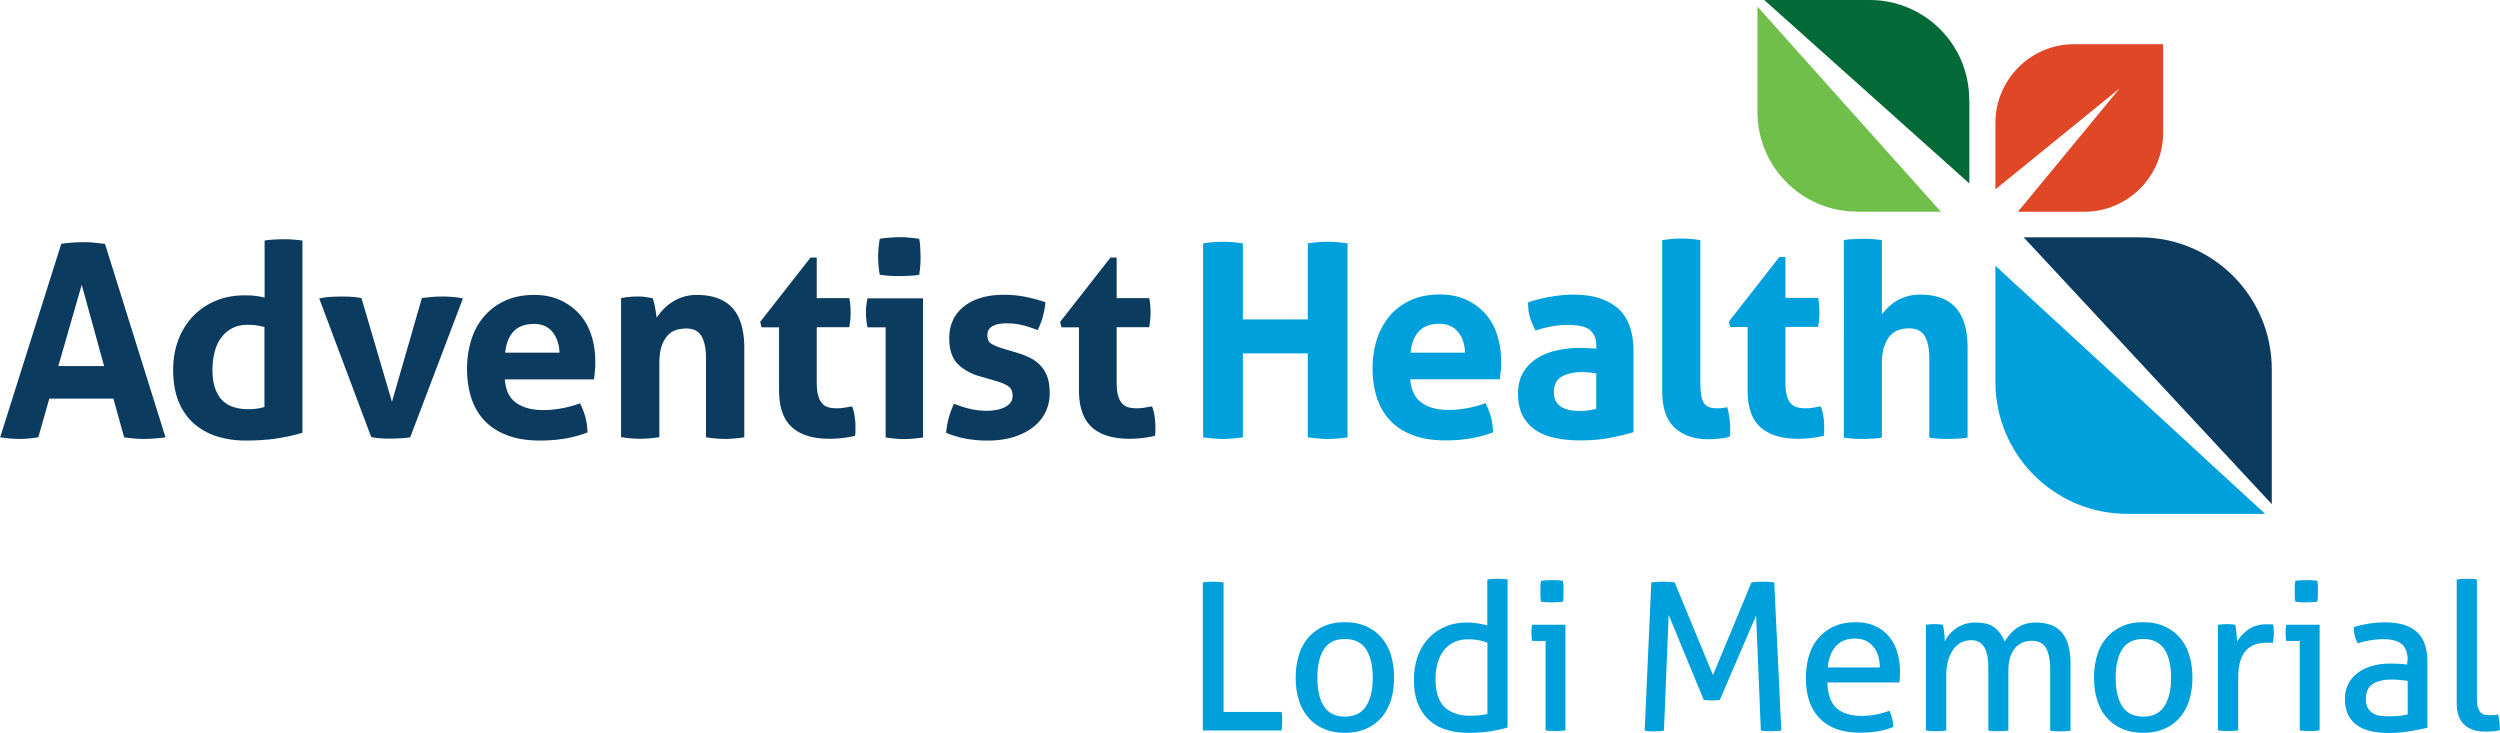
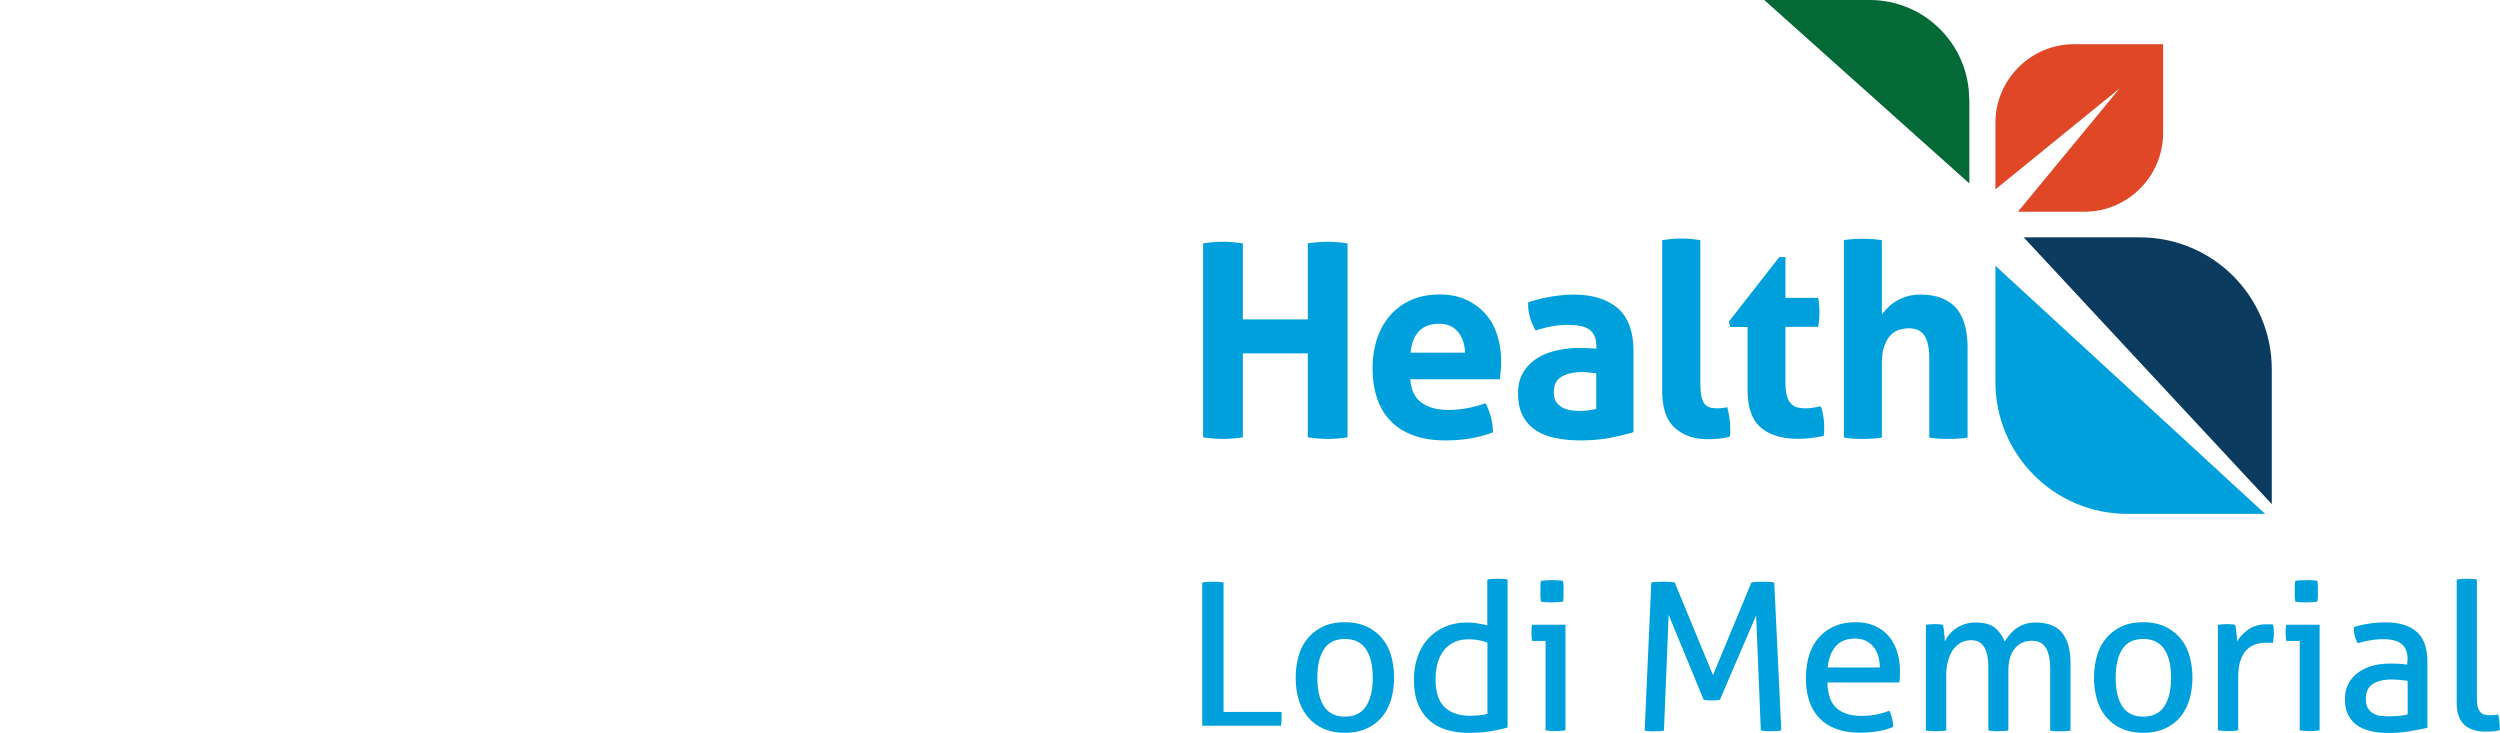
<svg xmlns="http://www.w3.org/2000/svg" viewBox="0 0 169.79 49.77">
  <path d="M140.87 3c-2.95 0-5.35 2.4-5.35 5.35v4.51L143.96 6l-6.91 8.38h4.51c2.95 0 5.35-2.4 5.35-5.35V3h-6.03Z" fill="#e04726" />
  <path d="M154.29 25.08c0-4.95-4.01-8.96-8.96-8.96h-7.89l16.85 18.12v-9.16Z" fill="#0c3b60" />
  <path d="M135.52 18.05v7.89c0 4.95 4.01 8.96 8.96 8.96h9.36l-18.32-16.85Z" fill="#00a0dd" />
-   <path d="M126.12 14.38h5.7L119.36.45v7.16c0 3.73 3.03 6.76 6.76 6.76Z" fill="#6fbf4a" />
  <path d="M133.74 6.76c0-3.74-3.03-6.76-6.76-6.76h-7.16l13.93 12.46v-5.7Z" fill="#036936" />
-   <path d="M4.15 16.56c.26-.04.5-.06.73-.08.23-.02.49-.03.77-.03.24 0 .48 0 .71.03.23.02.49.05.77.08l4.11 13.14c-.5.07-.99.11-1.46.11s-.91-.04-1.35-.11l-.73-2.63H3.35L2.6 29.7c-.44.07-.86.11-1.26.11-.45 0-.9-.04-1.33-.11l4.15-13.14Zm2.92 8.3-1.52-5.52-1.59 5.52h3.11ZM17.96 16.34c.22-.04.44-.06.65-.07.21-.01.42-.02.63-.02s.42 0 .64.02c.22.01.44.04.66.07v13.05c-.57.17-1.15.3-1.75.39-.59.09-1.31.14-2.15.14-.65 0-1.26-.09-1.86-.27a4.36 4.36 0 0 1-1.56-.84c-.45-.38-.81-.88-1.07-1.49s-.39-1.35-.39-2.23c0-.69.11-1.35.34-1.97.23-.62.55-1.15.97-1.6.42-.45.93-.81 1.53-1.07s1.26-.39 1.99-.39c.22 0 .45 0 .69.03s.47.06.69.12v-3.88Zm0 5.87c-.24-.06-.44-.1-.59-.12-.15-.02-.34-.03-.58-.03-.4 0-.75.08-1.05.25-.3.16-.55.38-.74.66-.2.27-.34.6-.43.97-.09.37-.14.76-.14 1.16 0 .5.06.92.18 1.27s.29.62.5.83c.21.21.47.36.76.45s.61.14.95.14c.21 0 .4 0 .57-.03.17-.02.36-.06.57-.12v-5.43ZM21.68 20.27c.29-.06.56-.1.81-.11.25-.01.47-.02.65-.02.24 0 .49 0 .73.02.24.01.47.04.68.09l2.07 7.04 2.03-7.04c.21-.04.43-.06.66-.08.23-.02.46-.03.69-.03.18 0 .39 0 .63.02.24.01.51.05.81.11l-3.58 9.43c-.23.04-.48.06-.73.07s-.47.02-.64.02c-.18 0-.39 0-.62-.02a3.5 3.5 0 0 1-.66-.09l-3.53-9.41ZM34.29 25.77c.05.73.3 1.26.77 1.59.46.33 1.07.49 1.83.49.41 0 .84-.04 1.27-.12.43-.08.84-.19 1.23-.34.13.24.25.54.35.88.1.34.15.71.16 1.1-.95.37-2.02.55-3.22.55-.88 0-1.63-.12-2.26-.37-.63-.24-1.14-.58-1.54-1.01-.4-.43-.69-.95-.88-1.54-.19-.6-.28-1.25-.28-1.96s.1-1.35.29-1.96c.19-.61.48-1.14.87-1.59.38-.45.86-.81 1.43-1.07s1.23-.39 1.98-.39c.66 0 1.24.12 1.75.35.51.23.95.55 1.31.95.36.4.63.88.81 1.43.18.55.27 1.15.27 1.78 0 .23 0 .46-.03.69-.02.23-.04.41-.06.54h-6.07ZM38 23.96c-.02-.59-.19-1.06-.48-1.42-.3-.36-.72-.54-1.25-.54-.61 0-1.07.17-1.39.51-.32.34-.51.82-.57 1.44H38ZM42.19 20.25c.17-.04.34-.06.51-.08.17-.02.36-.03.57-.03s.39 0 .55.03c.16.02.32.05.49.08.04.06.07.15.1.27.03.12.06.24.08.37.02.13.05.25.06.37.02.12.03.23.05.31.12-.18.27-.37.44-.55.17-.18.37-.35.59-.49a3.025 3.025 0 0 1 1.69-.5c1.07 0 1.88.29 2.42.88.54.59.81 1.51.81 2.76v6.03c-.44.07-.87.11-1.3.11s-.86-.04-1.3-.11v-5.34c0-.66-.1-1.16-.3-1.52-.2-.35-.55-.53-1.05-.53-.21 0-.42.03-.64.09-.22.06-.42.18-.59.36-.18.18-.32.42-.43.74-.11.32-.16.73-.16 1.24v4.95c-.44.07-.87.11-1.3.11s-.86-.04-1.3-.11v-9.45ZM52.91 22.23h-1.19l-.09-.37 3.42-4.37h.42v2.76h2.21c.04.18.06.35.07.49.01.15.02.3.02.46 0 .17 0 .34-.02.49-.01.16-.04.34-.07.53h-2.21v3.71c0 .38.03.68.09.91.06.23.15.41.27.55.12.13.26.23.43.27.17.05.37.07.6.07.18 0 .36-.02.54-.05.18-.03.33-.06.47-.08.09.23.15.47.18.72.04.25.05.47.05.67v.34c0 .09-.02.18-.03.27-.56.13-1.14.2-1.74.2-1.11 0-1.96-.26-2.54-.78-.58-.52-.88-1.36-.88-2.53v-4.28ZM60.14 22.23h-1.22c-.04-.16-.06-.33-.08-.5-.02-.18-.03-.34-.03-.5 0-.33.04-.65.11-.97h3.77v9.45c-.44.07-.87.11-1.28.11s-.82-.04-1.26-.11v-7.48Zm-.39-3.57c-.07-.41-.11-.82-.11-1.22s.04-.8.11-1.22c.21-.04.43-.06.67-.08.24-.02.45-.03.65-.03.21 0 .43 0 .68.03.24.02.47.05.68.08.04.21.06.41.07.61.01.2.02.41.02.61s0 .4-.02.6c-.01.21-.04.41-.07.62-.21.04-.43.06-.67.07s-.46.02-.67.02c-.2 0-.41 0-.66-.02a6.78 6.78 0 0 1-.68-.07ZM66.65 25.59c-.68-.19-1.22-.48-1.6-.87-.38-.38-.58-.96-.58-1.73 0-.93.33-1.65 1-2.18.66-.52 1.57-.79 2.71-.79.48 0 .94.04 1.41.13.46.09.93.21 1.41.38-.02.32-.09.65-.18.99-.1.34-.21.64-.35.9-.29-.12-.62-.23-.97-.32s-.73-.14-1.12-.14c-.41 0-.74.06-.97.19-.23.13-.35.33-.35.61s.08.46.25.57c.16.11.4.21.7.31l1.04.31c.34.1.65.22.92.36.27.14.51.31.7.52.19.21.35.46.46.77.11.3.16.68.16 1.12s-.09.87-.28 1.26c-.19.39-.46.73-.82 1.01-.36.29-.8.51-1.31.68-.51.16-1.09.25-1.74.25-.29 0-.56 0-.8-.03-.24-.02-.48-.05-.7-.09-.23-.04-.45-.09-.67-.16-.22-.06-.46-.14-.71-.24.02-.33.08-.66.17-1 .09-.34.21-.66.36-.98.4.16.78.28 1.14.36.36.08.73.12 1.12.12.17 0 .36-.02.56-.05.2-.03.39-.09.56-.16.17-.08.31-.18.43-.31s.17-.3.17-.5c0-.29-.09-.5-.27-.63-.18-.13-.42-.24-.74-.34l-1.13-.33ZM73.28 22.23h-1.19l-.09-.37 3.42-4.37h.42v2.76h2.21c.04.18.06.35.07.49.01.15.02.3.02.46 0 .17 0 .34-.02.49-.01.16-.04.34-.07.53h-2.21v3.71c0 .38.03.68.09.91.06.23.15.41.27.55.12.13.26.23.43.27.17.05.37.07.6.07.18 0 .36-.02.54-.05.18-.03.33-.06.47-.08.09.23.15.47.18.72.04.25.05.47.05.67v.34c0 .09-.02.18-.03.27-.56.13-1.14.2-1.74.2-1.11 0-1.96-.26-2.54-.78-.58-.52-.88-1.36-.88-2.53v-4.28Z" fill="#0c3b60" />
-   <path d="M81.71 16.53c.45-.07.9-.11 1.34-.11s.89.04 1.36.11v5.16h4.41v-5.16c.45-.07.9-.11 1.34-.11s.89.04 1.36.11V29.7c-.46.07-.91.11-1.34.11-.45 0-.9-.04-1.36-.11V24h-4.41v5.7c-.46.07-.91.11-1.34.11-.45 0-.9-.04-1.36-.11V16.53ZM95.78 25.76c.05.73.31 1.26.77 1.59.46.33 1.07.49 1.83.49.42 0 .84-.04 1.27-.12.43-.08.85-.19 1.24-.34.13.24.25.54.35.88.1.34.15.71.16 1.1-.95.37-2.03.55-3.22.55-.88 0-1.63-.12-2.26-.37-.63-.24-1.14-.58-1.54-1.02-.4-.43-.69-.95-.88-1.55-.19-.6-.28-1.25-.28-1.96s.1-1.35.29-1.96c.2-.61.49-1.14.87-1.59.38-.45.86-.81 1.43-1.07S97.04 20 97.8 20c.66 0 1.25.12 1.76.35.51.23.95.55 1.31.95.36.4.63.88.81 1.44.18.56.27 1.15.27 1.79 0 .23 0 .46-.03.69-.02.23-.04.41-.06.54h-6.08Zm3.72-1.81c-.02-.59-.19-1.06-.49-1.42-.3-.36-.72-.54-1.25-.54-.61 0-1.07.17-1.39.51-.32.34-.51.82-.57 1.45h3.7ZM108.41 23.47c0-.29-.05-.53-.15-.71-.1-.18-.23-.33-.4-.43-.17-.1-.38-.17-.63-.21-.25-.04-.53-.05-.83-.05-.66 0-1.36.13-2.11.38-.17-.32-.3-.62-.38-.9-.09-.28-.13-.62-.13-1.01a9.47 9.47 0 0 1 1.61-.4c.54-.09 1.04-.13 1.5-.13 1.27 0 2.26.31 2.98.92.71.61 1.07 1.59 1.07 2.93v5.49c-.43.13-.95.26-1.56.38-.61.12-1.3.18-2.07.18-.62 0-1.19-.06-1.71-.17-.52-.11-.96-.29-1.34-.55-.37-.26-.66-.59-.86-.99-.2-.4-.3-.9-.3-1.48s.13-1.08.38-1.47c.25-.4.57-.71.97-.95s.84-.41 1.33-.51c.49-.1.98-.16 1.47-.16.35 0 .74.02 1.17.05v-.22Zm0 1.89c-.15-.02-.31-.05-.48-.06-.17-.02-.32-.03-.46-.03-.6 0-1.07.11-1.42.32-.35.21-.52.56-.52 1.03 0 .32.07.56.2.73.13.17.3.3.49.38.19.08.39.13.6.15.21.02.4.03.56.03.18 0 .37-.02.55-.05.18-.03.34-.06.48-.08v-2.42ZM112.9 16.31c.44-.07.87-.11 1.3-.11s.84.04 1.28.11v9.62c0 .38.02.68.06.92.04.23.11.41.2.54.09.13.21.22.36.27.15.05.33.07.55.07.1 0 .2 0 .32-.02.12-.01.23-.03.34-.06.13.5.2.99.2 1.47v.27c0 .08-.01.17-.04.27-.2.06-.43.1-.71.13-.27.02-.53.04-.76.04-.94 0-1.69-.26-2.26-.78-.57-.52-.85-1.36-.85-2.54V16.33ZM118.7 22.21h-1.19l-.09-.37 3.42-4.38h.42v2.77h2.22c.04.18.06.35.07.49.01.15.02.3.02.46 0 .17 0 .34-.02.49-.01.16-.04.34-.07.53h-2.22v3.72c0 .38.03.68.09.92.06.23.15.42.27.55.12.13.26.23.43.27.17.05.37.07.6.07.18 0 .36-.02.54-.05.18-.03.33-.06.47-.08.09.23.15.47.18.72.04.25.05.47.05.67v.34c0 .09-.02.18-.03.27-.56.13-1.14.2-1.74.2-1.11 0-1.96-.26-2.55-.78-.59-.52-.88-1.36-.88-2.54v-4.29ZM125.23 16.31c.21-.04.42-.06.64-.07.22-.01.43-.02.64-.02s.42 0 .64.02c.22.01.44.04.66.07v5.04c.09-.11.2-.24.34-.39.14-.15.31-.3.52-.44a3.111 3.111 0 0 1 1.76-.51c1.05 0 1.85.29 2.39.88.54.59.81 1.51.81 2.77v6.06c-.22.04-.44.06-.66.07-.22.01-.43.02-.64.02s-.42 0-.64-.02c-.22-.01-.44-.04-.66-.07v-5.37c0-.66-.1-1.17-.31-1.52-.21-.35-.56-.53-1.06-.53-.21 0-.42.03-.64.09-.22.06-.42.18-.6.36s-.32.42-.44.74-.17.73-.17 1.25v4.98c-.22.04-.44.06-.66.07-.22.01-.43.02-.64.02s-.42 0-.63-.02c-.21-.01-.43-.04-.65-.07V16.31ZM81.69 39.56c.1-.02.21-.03.33-.04s.24-.01.37-.01c.12 0 .24 0 .36.01s.24.02.35.04v8.79h3.94c.02.1.03.21.04.32v.31c0 .22-.01.43-.04.63h-5.35V39.56ZM91.34 49.77c-.56 0-1.05-.1-1.47-.29-.42-.19-.77-.45-1.05-.79s-.49-.73-.62-1.19c-.14-.46-.2-.95-.2-1.48s.07-1.02.2-1.48c.13-.46.34-.85.62-1.19s.63-.6 1.05-.8c.42-.2.91-.29 1.47-.29s1.05.1 1.47.29c.42.2.77.46 1.05.8s.49.73.62 1.19c.13.46.2.95.2 1.48s-.07 1.03-.2 1.48c-.14.46-.34.85-.62 1.19s-.63.6-1.05.79c-.42.19-.91.29-1.47.29Zm0-1.1c.64 0 1.12-.23 1.43-.7.31-.47.46-1.11.46-1.94s-.15-1.47-.46-1.94c-.31-.46-.78-.69-1.43-.69s-1.12.23-1.42.69c-.3.46-.45 1.11-.45 1.94s.15 1.48.45 1.94.78.7 1.42.7ZM101.02 39.36c.1-.02.22-.03.35-.04.13 0 .24-.01.34-.01.1 0 .22 0 .34.01.13 0 .24.02.34.04v10.05c-.35.1-.75.19-1.19.26-.44.07-.93.1-1.47.1-.5 0-.98-.06-1.43-.19s-.85-.33-1.18-.62c-.34-.29-.6-.66-.8-1.12s-.29-1.02-.29-1.69c0-.58.09-1.1.26-1.58s.42-.88.73-1.22c.32-.34.7-.6 1.14-.79s.93-.28 1.47-.28c.24 0 .49.02.73.06.25.04.46.08.65.14v-3.12Zm0 4.29c-.19-.07-.39-.13-.6-.17-.21-.04-.45-.06-.7-.06-.38 0-.71.07-.99.21s-.51.33-.69.57-.32.53-.41.86a4.1 4.1 0 0 0-.13 1.08c0 .89.22 1.52.63 1.9.41.38.97.57 1.68.57.24 0 .47-.01.67-.03.21-.02.39-.06.54-.1v-4.84ZM104.97 43.53h-.91a1.59 1.59 0 0 1-.04-.26c0-.1-.01-.19-.01-.29s0-.19.01-.29c0-.1.02-.18.04-.26h2.26v7.17c-.1.02-.22.03-.34.04s-.24.01-.34.01c-.09 0-.2 0-.33-.01s-.24-.02-.34-.04v-6.08Zm-.31-2.67c-.02-.11-.03-.23-.04-.36s0-.25 0-.35v-.35c0-.13.02-.25.04-.35.12-.02.25-.03.39-.04.14 0 .26-.01.36-.01s.22 0 .36.01.27.02.38.04c.02.1.03.22.04.35s0 .25 0 .35v.35c0 .13-.02.25-.04.36-.11.02-.24.03-.37.04-.14 0-.25.01-.36.01-.11 0-.24 0-.38-.01-.14 0-.27-.02-.39-.04ZM112.14 39.56c.11-.02.24-.03.38-.04.14 0 .28-.01.41-.01s.27 0 .43.01c.15 0 .28.02.38.04l2.6 6.29 2.61-6.29c.09-.02.21-.03.35-.04s.27-.01.41-.01c.12 0 .26 0 .41.01s.27.02.38.04l.48 10.05c-.11.02-.23.03-.34.04-.12 0-.24.01-.36.01s-.24 0-.36-.01c-.12 0-.23-.02-.33-.04l-.32-7.81-2.46 5.73c-.19.03-.38.04-.57.04-.18 0-.35-.01-.53-.04l-2.38-5.77-.32 7.86c-.1.02-.21.03-.32.04-.11 0-.22.01-.32.01-.12 0-.24 0-.35-.01-.11 0-.22-.02-.32-.04l.45-10.05ZM124.11 46.36c.02.78.22 1.36.61 1.72.39.36.96.54 1.71.54.66 0 1.29-.12 1.89-.35.07.14.13.31.18.51.05.2.07.4.08.59-.31.13-.65.23-1.01.29-.37.06-.78.1-1.22.1-.65 0-1.21-.09-1.68-.27s-.85-.44-1.15-.77-.52-.72-.66-1.17c-.14-.45-.21-.95-.21-1.49s.07-1.03.2-1.49c.13-.46.34-.86.62-1.2.28-.34.63-.61 1.06-.81.42-.2.92-.3 1.5-.3.49 0 .93.08 1.3.25.37.17.69.4.94.69.25.29.44.64.57 1.05.13.41.2.85.2 1.32 0 .13 0 .27-.01.41 0 .14-.02.27-.03.37h-4.88Zm3.56-1.03c0-.26-.04-.51-.1-.75-.07-.24-.17-.44-.31-.62-.14-.18-.31-.32-.52-.43-.21-.11-.46-.16-.75-.16-.57 0-1 .17-1.31.52-.3.35-.49.82-.55 1.44h3.54ZM130.78 42.44c.1-.02.2-.03.3-.04.1 0 .2-.01.3-.01s.2 0 .29.01c.09 0 .18.02.29.04.03.14.06.32.08.55.03.23.04.42.04.58.08-.17.19-.33.31-.48s.28-.29.45-.41c.17-.12.37-.22.59-.29s.47-.11.74-.11c.56 0 .99.11 1.29.34.3.23.53.55.69.96.09-.16.21-.32.34-.48.13-.16.29-.3.45-.42.17-.12.36-.22.57-.29.21-.07.46-.11.73-.11.83 0 1.43.23 1.81.7.38.47.57 1.16.57 2.07v4.57c-.1.02-.22.03-.35.04-.13 0-.25.01-.35.01s-.22 0-.34-.01-.24-.02-.34-.04v-4.17c0-.64-.1-1.12-.29-1.45-.2-.32-.52-.48-.96-.48-.48 0-.86.17-1.15.52s-.44.85-.44 1.52v4.05c-.1.02-.22.03-.34.04-.13 0-.24.01-.34.01s-.22 0-.34-.01-.24-.02-.34-.04v-4.26c0-.62-.09-1.09-.28-1.4-.19-.31-.48-.47-.89-.47-.23 0-.45.05-.66.15s-.38.26-.54.46c-.15.21-.27.46-.36.78-.09.31-.13.67-.13 1.08v3.66c-.1.02-.22.03-.34.04-.12 0-.24.01-.34.01s-.22 0-.35-.01c-.13 0-.25-.02-.35-.04v-7.17ZM145.56 49.77c-.56 0-1.05-.1-1.47-.29-.42-.19-.77-.45-1.05-.79s-.49-.73-.62-1.19c-.14-.46-.2-.95-.2-1.48s.07-1.02.2-1.48c.13-.46.34-.85.62-1.19s.63-.6 1.05-.8c.42-.2.91-.29 1.47-.29s1.05.1 1.47.29c.42.2.77.46 1.05.8s.49.73.62 1.19c.13.46.2.95.2 1.48s-.07 1.03-.2 1.48c-.14.46-.34.85-.62 1.19s-.63.6-1.05.79c-.42.19-.91.29-1.47.29Zm0-1.1c.64 0 1.12-.23 1.43-.7s.46-1.11.46-1.94-.15-1.47-.46-1.94c-.31-.46-.78-.69-1.43-.69s-1.12.23-1.42.69c-.3.46-.45 1.11-.45 1.94s.15 1.48.45 1.94.78.7 1.42.7ZM150.64 42.44c.1-.02.2-.03.29-.04.09 0 .19-.01.29-.01s.21 0 .31.01c.1 0 .2.02.28.04.03.14.06.32.08.55.03.23.04.42.04.58.2-.32.45-.59.78-.82.32-.23.73-.35 1.24-.35h.23c.08 0 .15.01.2.02.02.08.03.17.04.27 0 .09.01.19.01.29 0 .11 0 .23-.02.35-.01.12-.03.24-.05.35a.908.908 0 0 0-.23-.03h-.19c-.25 0-.49.03-.72.1-.23.07-.43.19-.62.37-.18.18-.33.42-.43.73-.11.31-.16.7-.16 1.19v3.56c-.1.02-.22.03-.34.04-.12 0-.24.01-.34.01s-.22 0-.34-.01-.24-.02-.36-.04v-7.17ZM156.19 43.53h-.91a1.59 1.59 0 0 1-.04-.26c0-.1-.01-.19-.01-.29s0-.19.01-.29c0-.1.02-.18.04-.26h2.26v7.17c-.1.02-.22.03-.34.04s-.24.01-.34.01c-.09 0-.2 0-.33-.01s-.24-.02-.34-.04v-6.08Zm-.3-2.67c-.02-.11-.03-.23-.04-.36s0-.25 0-.35v-.35c0-.13.02-.25.04-.35.12-.02.25-.03.39-.04.14 0 .26-.01.36-.01s.22 0 .36.01.27.02.38.04c.02.1.03.22.04.35s0 .25 0 .35v.35c0 .13-.02.25-.04.36-.11.02-.24.03-.37.04-.14 0-.25.01-.36.01-.11 0-.24 0-.38-.01-.14 0-.27-.02-.39-.04ZM163.52 44.88c0-.55-.14-.93-.42-1.15-.28-.21-.69-.32-1.22-.32-.33 0-.63.03-.92.08s-.56.12-.83.2c-.18-.31-.27-.68-.27-1.1.32-.1.67-.18 1.05-.24s.75-.08 1.1-.08c.93 0 1.64.21 2.12.64.48.42.73 1.1.73 2.03v4.49c-.33.07-.72.15-1.19.23s-.94.12-1.43.12c-.46 0-.87-.04-1.24-.13s-.68-.22-.94-.41-.45-.42-.59-.71c-.14-.29-.21-.64-.21-1.05s.08-.75.25-1.06c.16-.3.38-.55.66-.75.28-.2.6-.35.96-.45.36-.1.75-.15 1.15-.15.3 0 .54 0 .73.02.19.01.35.03.48.05v-.27Zm0 1.36c-.14-.02-.32-.04-.53-.06-.21-.02-.4-.03-.54-.03-.58 0-1.02.11-1.32.32-.3.21-.45.54-.45.98 0 .28.05.5.15.66.1.16.23.28.38.36.15.08.32.14.51.15.19.02.36.03.53.03.21 0 .44-.01.66-.03.23-.02.43-.06.61-.1v-2.28ZM166.86 39.36c.1-.02.22-.03.34-.04.13 0 .24-.01.34-.01s.22 0 .34.01c.12 0 .24.02.34.04v8.08c0 .26.02.47.07.61.05.15.11.26.19.34s.17.13.28.15c.11.02.22.03.34.03.08 0 .18 0 .29-.01.11 0 .2-.02.27-.04.08.33.12.68.12 1.06-.13.05-.29.08-.47.09-.19.01-.36.02-.52.02-.27 0-.52-.03-.75-.1s-.44-.17-.62-.32-.32-.35-.42-.6c-.1-.25-.15-.56-.15-.94v-8.39Z" fill="#00a0dd" />
+   <path d="M81.71 16.53c.45-.07.9-.11 1.34-.11s.89.04 1.36.11v5.16h4.41v-5.16c.45-.07.9-.11 1.34-.11s.89.04 1.36.11V29.7c-.46.07-.91.11-1.34.11-.45 0-.9-.04-1.36-.11V24h-4.41v5.7c-.46.07-.91.11-1.34.11-.45 0-.9-.04-1.36-.11V16.53ZM95.78 25.76c.05.73.31 1.26.77 1.59.46.33 1.07.49 1.83.49.42 0 .84-.04 1.27-.12.43-.08.85-.19 1.24-.34.13.24.25.54.35.88.1.34.15.71.16 1.1-.95.37-2.03.55-3.22.55-.88 0-1.63-.12-2.26-.37-.63-.24-1.14-.58-1.54-1.02-.4-.43-.69-.95-.88-1.55-.19-.6-.28-1.25-.28-1.96s.1-1.35.29-1.96c.2-.61.49-1.14.87-1.59.38-.45.86-.81 1.43-1.07S97.04 20 97.8 20c.66 0 1.25.12 1.76.35.51.23.95.55 1.31.95.36.4.63.88.81 1.44.18.56.27 1.15.27 1.79 0 .23 0 .46-.03.69-.02.23-.04.41-.06.54h-6.08Zm3.72-1.81c-.02-.59-.19-1.06-.49-1.42-.3-.36-.72-.54-1.25-.54-.61 0-1.07.17-1.39.51-.32.34-.51.82-.57 1.45h3.7ZM108.41 23.47c0-.29-.05-.53-.15-.71-.1-.18-.23-.33-.4-.43-.17-.1-.38-.17-.63-.21-.25-.04-.53-.05-.83-.05-.66 0-1.36.13-2.11.38-.17-.32-.3-.62-.38-.9-.09-.28-.13-.62-.13-1.01a9.47 9.47 0 0 1 1.61-.4c.54-.09 1.04-.13 1.5-.13 1.27 0 2.26.31 2.98.92.71.61 1.07 1.59 1.07 2.93v5.49c-.43.13-.95.26-1.56.38-.61.12-1.3.18-2.07.18-.62 0-1.19-.06-1.71-.17-.52-.11-.96-.29-1.34-.55-.37-.26-.66-.59-.86-.99-.2-.4-.3-.9-.3-1.48s.13-1.08.38-1.47c.25-.4.57-.71.97-.95s.84-.41 1.33-.51c.49-.1.98-.16 1.47-.16.35 0 .74.02 1.17.05v-.22Zm0 1.89c-.15-.02-.31-.05-.48-.06-.17-.02-.32-.03-.46-.03-.6 0-1.07.11-1.42.32-.35.21-.52.56-.52 1.03 0 .32.07.56.2.73.13.17.3.3.49.38.19.08.39.13.6.15.21.02.4.03.56.03.18 0 .37-.02.55-.05.18-.03.34-.06.48-.08v-2.42ZM112.9 16.31c.44-.07.87-.11 1.3-.11s.84.04 1.28.11v9.62c0 .38.02.68.06.92.04.23.11.41.2.54.09.13.21.22.36.27.15.05.33.07.55.07.1 0 .2 0 .32-.02.12-.01.23-.03.34-.06.13.5.2.99.2 1.47v.27c0 .08-.01.17-.04.27-.2.06-.43.1-.71.13-.27.02-.53.04-.76.04-.94 0-1.69-.26-2.26-.78-.57-.52-.85-1.36-.85-2.54V16.33ZM118.7 22.21h-1.19l-.09-.37 3.42-4.38h.42v2.77h2.22c.04.18.06.35.07.49.01.15.02.3.02.46 0 .17 0 .34-.02.49-.01.16-.04.34-.07.53h-2.22v3.72c0 .38.03.68.09.92.06.23.15.42.27.55.12.13.26.23.43.27.17.05.37.07.6.07.18 0 .36-.02.54-.05.18-.03.33-.06.47-.08.09.23.15.47.18.72.04.25.05.47.05.67v.34c0 .09-.02.18-.03.27-.56.13-1.14.2-1.74.2-1.11 0-1.96-.26-2.55-.78-.59-.52-.88-1.36-.88-2.54v-4.29ZM125.23 16.31c.21-.04.42-.06.64-.07.22-.01.43-.02.64-.02s.42 0 .64.02c.22.01.44.04.66.07v5.04c.09-.11.2-.24.34-.39.14-.15.31-.3.52-.44a3.111 3.111 0 0 1 1.76-.51c1.05 0 1.85.29 2.39.88.54.59.81 1.51.81 2.77v6.06c-.22.04-.44.06-.66.07-.22.01-.43.02-.64.02s-.42 0-.64-.02c-.22-.01-.44-.04-.66-.07v-5.37c0-.66-.1-1.17-.31-1.52-.21-.35-.56-.53-1.06-.53-.21 0-.42.03-.64.09-.22.06-.42.18-.6.36s-.32.42-.44.74-.17.73-.17 1.25v4.98c-.22.04-.44.06-.66.07-.22.01-.43.02-.64.02s-.42 0-.63-.02c-.21-.01-.43-.04-.65-.07V16.31ZM81.69 39.56c.1-.02.21-.03.33-.04s.24-.01.37-.01c.12 0 .24 0 .36.01s.24.02.35.04v8.79h3.94v.31c0 .22-.01.43-.04.63h-5.35V39.56ZM91.34 49.77c-.56 0-1.05-.1-1.47-.29-.42-.19-.77-.45-1.05-.79s-.49-.73-.62-1.19c-.14-.46-.2-.95-.2-1.48s.07-1.02.2-1.48c.13-.46.34-.85.62-1.19s.63-.6 1.05-.8c.42-.2.91-.29 1.47-.29s1.05.1 1.47.29c.42.2.77.46 1.05.8s.49.73.62 1.19c.13.46.2.95.2 1.48s-.07 1.03-.2 1.48c-.14.46-.34.85-.62 1.19s-.63.6-1.05.79c-.42.19-.91.29-1.47.29Zm0-1.1c.64 0 1.12-.23 1.43-.7.31-.47.46-1.11.46-1.94s-.15-1.47-.46-1.94c-.31-.46-.78-.69-1.43-.69s-1.12.23-1.42.69c-.3.46-.45 1.11-.45 1.94s.15 1.48.45 1.94.78.7 1.42.7ZM101.02 39.36c.1-.02.22-.03.35-.04.13 0 .24-.01.34-.01.1 0 .22 0 .34.01.13 0 .24.02.34.04v10.05c-.35.1-.75.19-1.19.26-.44.07-.93.1-1.47.1-.5 0-.98-.06-1.43-.19s-.85-.33-1.18-.62c-.34-.29-.6-.66-.8-1.12s-.29-1.02-.29-1.69c0-.58.09-1.1.26-1.58s.42-.88.73-1.22c.32-.34.7-.6 1.14-.79s.93-.28 1.47-.28c.24 0 .49.02.73.06.25.04.46.08.65.14v-3.12Zm0 4.29c-.19-.07-.39-.13-.6-.17-.21-.04-.45-.06-.7-.06-.38 0-.71.07-.99.21s-.51.33-.69.57-.32.53-.41.86a4.1 4.1 0 0 0-.13 1.08c0 .89.22 1.52.63 1.9.41.38.97.57 1.68.57.24 0 .47-.01.67-.03.21-.02.39-.06.54-.1v-4.84ZM104.97 43.53h-.91a1.59 1.59 0 0 1-.04-.26c0-.1-.01-.19-.01-.29s0-.19.01-.29c0-.1.02-.18.04-.26h2.26v7.17c-.1.02-.22.03-.34.04s-.24.01-.34.01c-.09 0-.2 0-.33-.01s-.24-.02-.34-.04v-6.08Zm-.31-2.67c-.02-.11-.03-.23-.04-.36s0-.25 0-.35v-.35c0-.13.02-.25.04-.35.12-.02.25-.03.39-.04.14 0 .26-.01.36-.01s.22 0 .36.01.27.02.38.04c.02.1.03.22.04.35s0 .25 0 .35v.35c0 .13-.02.25-.04.36-.11.02-.24.03-.37.04-.14 0-.25.01-.36.01-.11 0-.24 0-.38-.01-.14 0-.27-.02-.39-.04ZM112.14 39.56c.11-.02.24-.03.38-.04.14 0 .28-.01.41-.01s.27 0 .43.01c.15 0 .28.02.38.04l2.6 6.29 2.61-6.29c.09-.02.21-.03.35-.04s.27-.01.41-.01c.12 0 .26 0 .41.01s.27.02.38.04l.48 10.05c-.11.02-.23.03-.34.04-.12 0-.24.01-.36.01s-.24 0-.36-.01c-.12 0-.23-.02-.33-.04l-.32-7.81-2.46 5.73c-.19.03-.38.04-.57.04-.18 0-.35-.01-.53-.04l-2.38-5.77-.32 7.86c-.1.02-.21.03-.32.04-.11 0-.22.01-.32.01-.12 0-.24 0-.35-.01-.11 0-.22-.02-.32-.04l.45-10.05ZM124.11 46.36c.02.78.22 1.36.61 1.72.39.36.96.54 1.71.54.66 0 1.29-.12 1.89-.35.07.14.13.31.18.51.05.2.07.4.08.59-.31.13-.65.23-1.01.29-.37.06-.78.1-1.22.1-.65 0-1.21-.09-1.68-.27s-.85-.44-1.15-.77-.52-.72-.66-1.17c-.14-.45-.21-.95-.21-1.49s.07-1.03.2-1.49c.13-.46.34-.86.62-1.2.28-.34.63-.61 1.06-.81.42-.2.92-.3 1.5-.3.49 0 .93.08 1.3.25.37.17.69.4.94.69.25.29.44.64.57 1.05.13.41.2.85.2 1.32 0 .13 0 .27-.01.41 0 .14-.02.27-.03.37h-4.88Zm3.56-1.03c0-.26-.04-.51-.1-.75-.07-.24-.17-.44-.31-.62-.14-.18-.31-.32-.52-.43-.21-.11-.46-.16-.75-.16-.57 0-1 .17-1.31.52-.3.35-.49.82-.55 1.44h3.54ZM130.78 42.44c.1-.02.2-.03.3-.04.1 0 .2-.01.3-.01s.2 0 .29.01c.09 0 .18.02.29.04.03.14.06.32.08.55.03.23.04.42.04.58.08-.17.19-.33.31-.48s.28-.29.45-.41c.17-.12.37-.22.59-.29s.47-.11.74-.11c.56 0 .99.11 1.29.34.3.23.53.55.69.96.09-.16.21-.32.34-.48.13-.16.29-.3.45-.42.17-.12.36-.22.57-.29.21-.07.46-.11.73-.11.83 0 1.43.23 1.81.7.38.47.57 1.16.57 2.07v4.57c-.1.02-.22.03-.35.04-.13 0-.25.01-.35.01s-.22 0-.34-.01-.24-.02-.34-.04v-4.17c0-.64-.1-1.12-.29-1.45-.2-.32-.52-.48-.96-.48-.48 0-.86.17-1.15.52s-.44.85-.44 1.52v4.05c-.1.02-.22.03-.34.04-.13 0-.24.01-.34.01s-.22 0-.34-.01-.24-.02-.34-.04v-4.26c0-.62-.09-1.09-.28-1.4-.19-.31-.48-.47-.89-.47-.23 0-.45.05-.66.15s-.38.26-.54.46c-.15.21-.27.46-.36.78-.09.31-.13.67-.13 1.08v3.66c-.1.02-.22.03-.34.04-.12 0-.24.01-.34.01s-.22 0-.35-.01c-.13 0-.25-.02-.35-.04v-7.17ZM145.56 49.77c-.56 0-1.05-.1-1.47-.29-.42-.19-.77-.45-1.05-.79s-.49-.73-.62-1.19c-.14-.46-.2-.95-.2-1.48s.07-1.02.2-1.48c.13-.46.34-.85.62-1.19s.63-.6 1.05-.8c.42-.2.91-.29 1.47-.29s1.05.1 1.47.29c.42.2.77.46 1.05.8s.49.73.62 1.19c.13.46.2.95.2 1.48s-.07 1.03-.2 1.48c-.14.46-.34.85-.62 1.19s-.63.6-1.05.79c-.42.19-.91.29-1.47.29Zm0-1.1c.64 0 1.12-.23 1.43-.7s.46-1.11.46-1.94-.15-1.47-.46-1.94c-.31-.46-.78-.69-1.43-.69s-1.12.23-1.42.69c-.3.46-.45 1.11-.45 1.94s.15 1.48.45 1.94.78.7 1.42.7ZM150.64 42.44c.1-.02.2-.03.29-.04.09 0 .19-.01.29-.01s.21 0 .31.01c.1 0 .2.02.28.04.03.14.06.32.08.55.03.23.04.42.04.58.2-.32.45-.59.78-.82.32-.23.73-.35 1.24-.35h.23c.08 0 .15.01.2.02.02.08.03.17.04.27 0 .09.01.19.01.29 0 .11 0 .23-.02.35-.01.12-.03.24-.05.35a.908.908 0 0 0-.23-.03h-.19c-.25 0-.49.03-.72.1-.23.07-.43.19-.62.37-.18.18-.33.42-.43.73-.11.31-.16.7-.16 1.19v3.56c-.1.02-.22.03-.34.04-.12 0-.24.01-.34.01s-.22 0-.34-.01-.24-.02-.36-.04v-7.17ZM156.19 43.53h-.91a1.59 1.59 0 0 1-.04-.26c0-.1-.01-.19-.01-.29s0-.19.01-.29c0-.1.02-.18.04-.26h2.26v7.17c-.1.02-.22.03-.34.04s-.24.01-.34.01c-.09 0-.2 0-.33-.01s-.24-.02-.34-.04v-6.08Zm-.3-2.67c-.02-.11-.03-.23-.04-.36s0-.25 0-.35v-.35c0-.13.02-.25.04-.35.12-.02.25-.03.39-.04.14 0 .26-.01.36-.01s.22 0 .36.01.27.02.38.04c.02.1.03.22.04.35s0 .25 0 .35v.35c0 .13-.02.25-.04.36-.11.02-.24.03-.37.04-.14 0-.25.01-.36.01-.11 0-.24 0-.38-.01-.14 0-.27-.02-.39-.04ZM163.52 44.88c0-.55-.14-.93-.42-1.15-.28-.21-.69-.32-1.22-.32-.33 0-.63.03-.92.08s-.56.12-.83.2c-.18-.31-.27-.68-.27-1.1.32-.1.67-.18 1.05-.24s.75-.08 1.1-.08c.93 0 1.64.21 2.12.64.48.42.73 1.1.73 2.03v4.49c-.33.07-.72.15-1.19.23s-.94.12-1.43.12c-.46 0-.87-.04-1.24-.13s-.68-.22-.94-.41-.45-.42-.59-.71c-.14-.29-.21-.64-.21-1.05s.08-.75.25-1.06c.16-.3.38-.55.66-.75.28-.2.6-.35.96-.45.36-.1.75-.15 1.15-.15.3 0 .54 0 .73.02.19.01.35.03.48.05v-.27Zm0 1.36c-.14-.02-.32-.04-.53-.06-.21-.02-.4-.03-.54-.03-.58 0-1.02.11-1.32.32-.3.21-.45.54-.45.98 0 .28.05.5.15.66.1.16.23.28.38.36.15.08.32.14.51.15.19.02.36.03.53.03.21 0 .44-.01.66-.03.23-.02.43-.06.61-.1v-2.28ZM166.86 39.36c.1-.02.22-.03.34-.04.13 0 .24-.01.34-.01s.22 0 .34.01c.12 0 .24.02.34.04v8.08c0 .26.02.47.07.61.05.15.11.26.19.34s.17.13.28.15c.11.02.22.03.34.03.08 0 .18 0 .29-.01.11 0 .2-.02.27-.04.08.33.12.68.12 1.06-.13.05-.29.08-.47.09-.19.01-.36.02-.52.02-.27 0-.52-.03-.75-.1s-.44-.17-.62-.32-.32-.35-.42-.6c-.1-.25-.15-.56-.15-.94v-8.39Z" fill="#00a0dd" />
</svg>